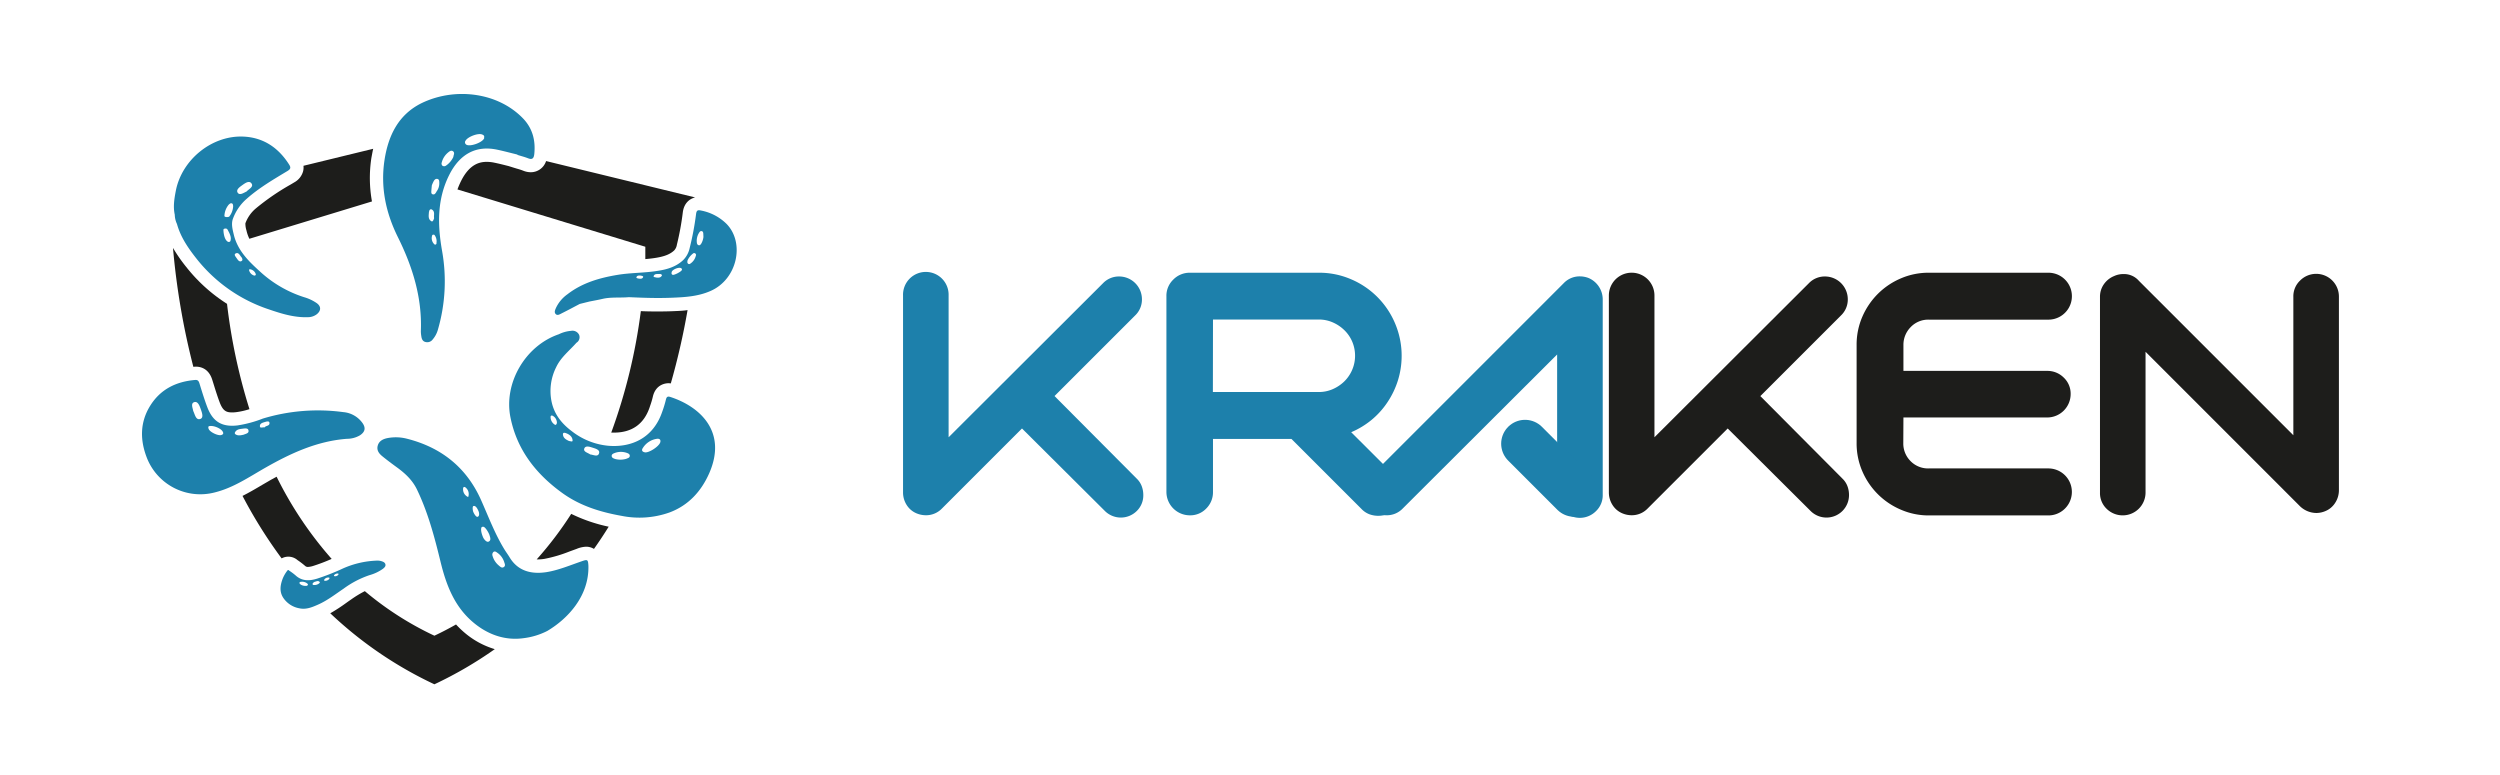
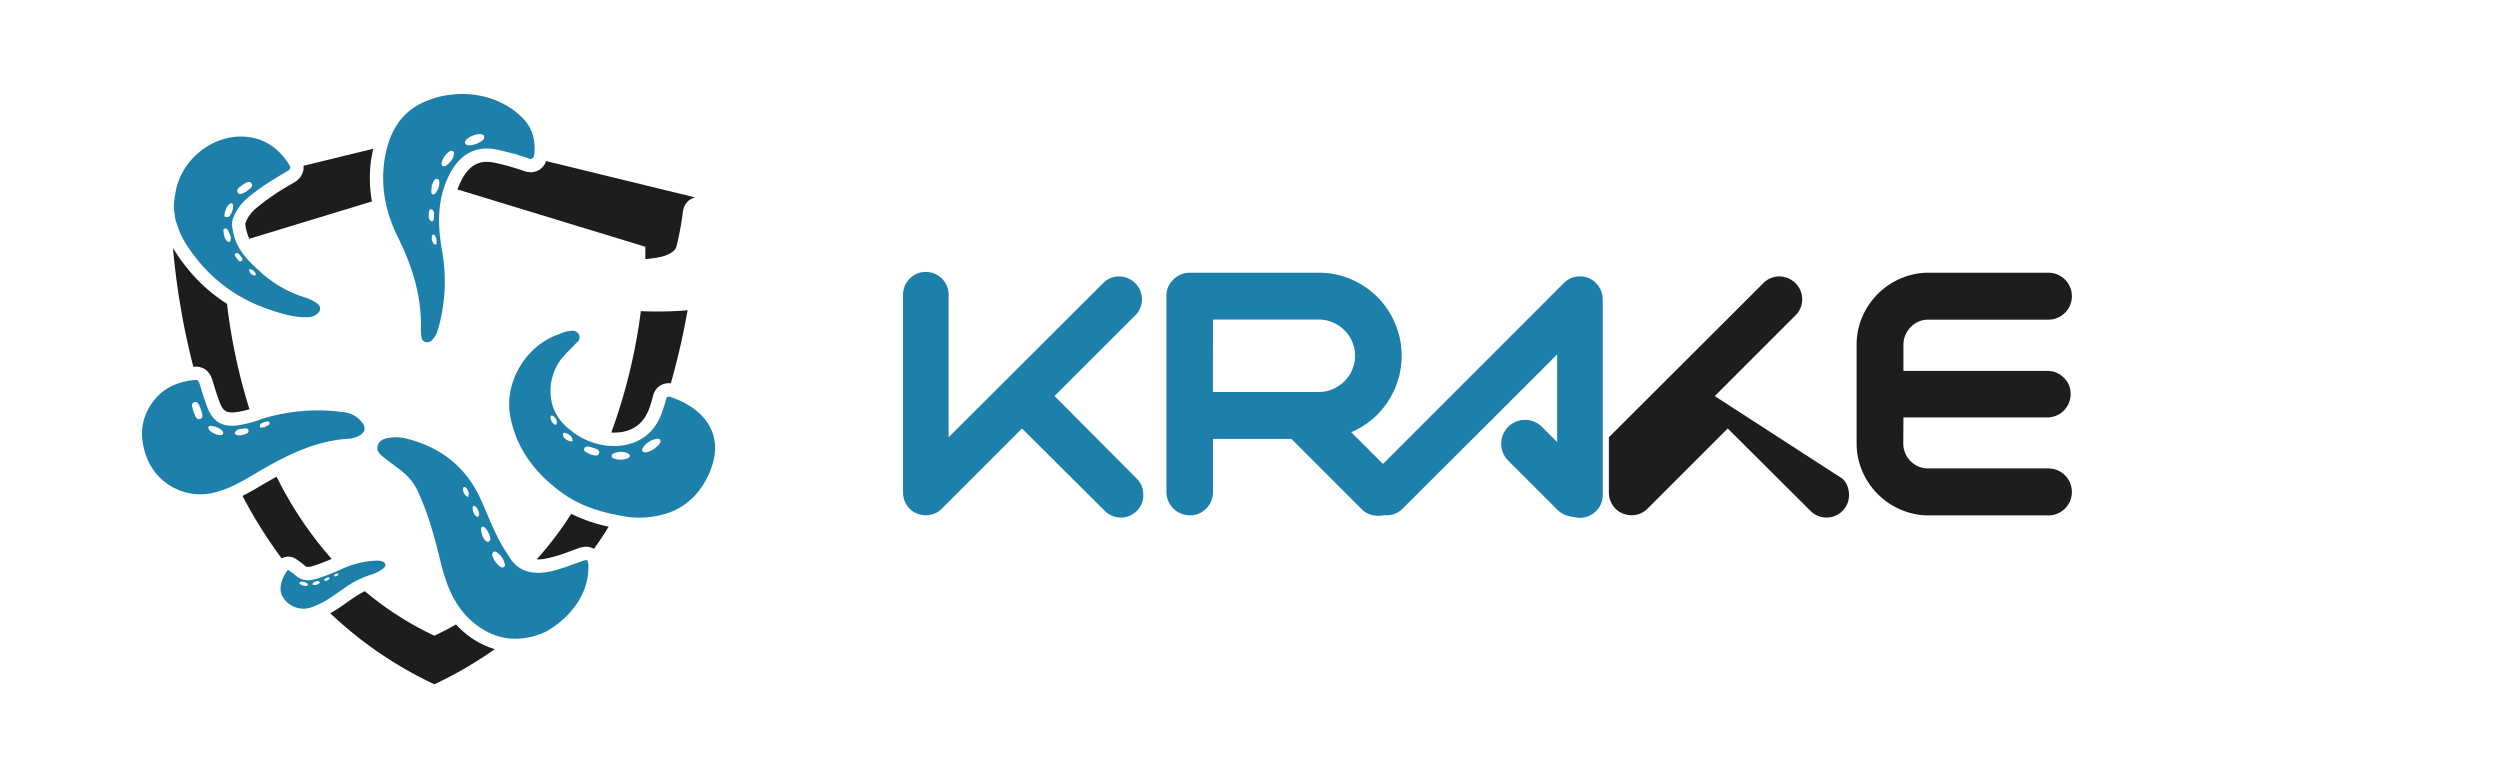
<svg xmlns="http://www.w3.org/2000/svg" viewBox="0 0 940.96 291.71">
  <defs>
    <style>.cls-1{fill:#1d1d1b;}.cls-2{fill:#1d80ab;}.cls-3{fill:none;stroke:#1d80ab;stroke-linecap:round;stroke-miterlimit:10;stroke-width:17.97px;}</style>
  </defs>
  <title>kraken_logo</title>
  <g id="Layer_12" data-name="Layer 12">
    <path class="cls-1" d="M199.78,64.83a7.8,7.8,0,0,1-2.9-.6c-.68-.27-1.47-.51-2.31-.75l-1.31-.4-1.85-.58-.25-.06c-1.74-.44-3.39-.86-5.06-1.2a14,14,0,0,0-2.85-.32c-2.62,0-6.46.74-9.69,7.16a31.18,31.18,0,0,0-1.38,3.22l70.71,21.57s0,1.66,0,4.65c1.4-.12,2.78-.27,4.12-.5,3.25-.54,5.26-1.37,6.75-2.77a4,4,0,0,0,1-2.12A103.24,103.24,0,0,0,257,79.91c.45-3.45,2.55-5.1,4.64-5.6l-56.1-13.69A6.06,6.06,0,0,1,199.78,64.83Z" />
    <path class="cls-1" d="M104.11,179.42l-1.82,1c-1.15.65-2.32,1.35-3.46,2-2.45,1.45-4.93,2.92-7.55,4.23A178.11,178.11,0,0,0,106,210.17a5.27,5.27,0,0,1,6,.66,28.18,28.18,0,0,1,2.9,2.22,1.44,1.44,0,0,0,1,.33,7.46,7.46,0,0,0,2-.38,68,68,0,0,0,6.93-2.64A140.74,140.74,0,0,1,104.11,179.42Z" />
    <path class="cls-1" d="M215,193.41a133.74,133.74,0,0,1-13,17.14l.49,0a15.07,15.07,0,0,0,2.42-.2,51.56,51.56,0,0,0,9.43-2.78c.92-.33,1.83-.66,2.74-1a10.44,10.44,0,0,1,3.54-.8,5.66,5.66,0,0,1,2.94.83q2.91-4.12,5.54-8.36A60.18,60.18,0,0,1,215,193.41Z" />
    <path class="cls-1" d="M73.68,138h0c1.74,0,4.85.63,6.2,4.92l.5,1.59c.75,2.43,1.47,4.72,2.31,6.95,1.22,3.21,2.48,3.77,4.68,3.77a12.63,12.63,0,0,0,1.44-.09A27.4,27.4,0,0,0,93.89,154a215.7,215.7,0,0,1-8.44-39.64A61.64,61.64,0,0,1,70.11,100.5a60,60,0,0,1-5-7.19,274.8,274.8,0,0,0,7.66,44.75l.28,0C73.28,138,73.48,138,73.68,138Z" />
    <path class="cls-1" d="M140.46,56l-26.24,6.4a5.84,5.84,0,0,1-.12,2,6.79,6.79,0,0,1-3.31,4.22l-1.37.82a89.19,89.19,0,0,0-13.21,9.08,13.25,13.25,0,0,0-3.85,5.54,8.6,8.6,0,0,0,.41,2.69l.09.39a14.16,14.16,0,0,0,1,2.73L140,75.82a49.79,49.79,0,0,1-.23-16.29C140,58.31,140.2,57.13,140.46,56Z" />
    <path class="cls-1" d="M174.83,238.11a35.84,35.84,0,0,1-3.19-3.07q-3.93,2.24-8.14,4.23a119.18,119.18,0,0,1-26.18-16.77,40.91,40.91,0,0,0-5.13,3.11c-.63.43-1.26.87-1.88,1.32a65.19,65.19,0,0,1-6,3.9,148.86,148.86,0,0,0,39.19,26.73,149.91,149.91,0,0,0,22.73-13.23A31.37,31.37,0,0,1,174.83,238.11Z" />
    <path class="cls-1" d="M253.12,117.13c-1.71.07-3.44.1-5.3.1-2,0-4.22,0-6.62-.13a210.32,210.32,0,0,1-11.14,45.73c.34,0,.69,0,1,0,6.78,0,11.31-3.2,13.45-9.52l.19-.57a32.42,32.42,0,0,0,1-3.34c1.09-4.92,5.11-5.16,5.9-5.16a6.52,6.52,0,0,1,.88.07,265.79,265.79,0,0,0,6.31-27.59C256.94,117,255,117.05,253.12,117.13Z" />
  </g>
  <g id="Capa_2" data-name="Capa 2">
    <path class="cls-2" d="M427.92,180.22a7.66,7.66,0,0,1,1.83,2.83,9.47,9.47,0,0,1,.57,3.22,8.18,8.18,0,0,1-2.4,6,8.51,8.51,0,0,1-12.11,0l-31.15-31-30.14,30.14a8.28,8.28,0,0,1-6.06,2.52,9.13,9.13,0,0,1-3.28-.63,8,8,0,0,1-3.91-3.21,8.77,8.77,0,0,1-1.38-4.73V111.22a8.58,8.58,0,1,1,17.15,0v53.36l58.14-58a8.26,8.26,0,0,1,6.06-2.52,8.6,8.6,0,0,1,8.57,8.57,8.26,8.26,0,0,1-2.52,6.06L396.9,149.06Z" />
    <path class="cls-2" d="M525,179.08a9.12,9.12,0,0,1,2.52,6.31,8.4,8.4,0,0,1-2.52,6.18,8.22,8.22,0,0,1-3,2,9.37,9.37,0,0,1-3.21.57,9.73,9.73,0,0,1-3.34-.57,8.14,8.14,0,0,1-3-2l-26.36-26.36H456.55v19.93a8.62,8.62,0,0,1-2.52,6.24,8.3,8.3,0,0,1-6.18,2.58,8.83,8.83,0,0,1-8.83-8.82V111.48a8.4,8.4,0,0,1,2.52-6.18,8.61,8.61,0,0,1,6.31-2.65h48.56a30.14,30.14,0,0,1,12.11,2.46,31.14,31.14,0,0,1,16.58,16.65,31.25,31.25,0,0,1,1.07,21.37,31.74,31.74,0,0,1-3.91,8.2,30.55,30.55,0,0,1-6,6.69,31.41,31.41,0,0,1-7.69,4.66Zm-68.49-31.53h39.86a13,13,0,0,0,5.23-1.07,14.65,14.65,0,0,0,4.35-2.9,13.58,13.58,0,0,0,3-15,13.24,13.24,0,0,0-3-4.35,14.46,14.46,0,0,0-4.35-2.9,13,13,0,0,0-5.23-1.07H456.55Z" />
-     <path class="cls-1" d="M693.54,180.22a7.66,7.66,0,0,1,1.83,2.83,9.47,9.47,0,0,1,.57,3.22,8.47,8.47,0,0,1-14.51,6l-31.15-31-30.15,30.14a8.26,8.26,0,0,1-6,2.52,9.09,9.09,0,0,1-3.28-.63,8,8,0,0,1-3.91-3.21,8.78,8.78,0,0,1-1.39-4.73V111.22a8.58,8.58,0,1,1,17.16,0v53.36l58.14-58a8.26,8.26,0,0,1,6.05-2.52,8.6,8.6,0,0,1,8.58,8.57,8.26,8.26,0,0,1-2.52,6.06l-30.4,30.39Z" />
+     <path class="cls-1" d="M693.54,180.22a7.66,7.66,0,0,1,1.83,2.83,9.47,9.47,0,0,1,.57,3.22,8.47,8.47,0,0,1-14.51,6l-31.15-31-30.15,30.14a8.26,8.26,0,0,1-6,2.52,9.09,9.09,0,0,1-3.28-.63,8,8,0,0,1-3.91-3.21,8.78,8.78,0,0,1-1.39-4.73V111.22v53.36l58.14-58a8.26,8.26,0,0,1,6.05-2.52,8.6,8.6,0,0,1,8.58,8.57,8.26,8.26,0,0,1-2.52,6.06l-30.4,30.39Z" />
    <path class="cls-1" d="M716.37,166.72a9.36,9.36,0,0,0,2.71,6.81,9.21,9.21,0,0,0,6.87,2.78h45A8.83,8.83,0,1,1,771,194H726a26.24,26.24,0,0,1-10.34-2.08A27.4,27.4,0,0,1,701,177.5a26.31,26.31,0,0,1-2.2-10.78V129.89a26.34,26.34,0,0,1,2.2-10.78,27.75,27.75,0,0,1,5.93-8.64,27.47,27.47,0,0,1,8.64-5.74A26.24,26.24,0,0,1,726,102.65h45a8.83,8.83,0,0,1,0,17.66H726a9.1,9.1,0,0,0-6.87,2.83,9.45,9.45,0,0,0-2.71,6.75v9.71h54.1a8.65,8.65,0,0,1,6.25,2.53,8.31,8.31,0,0,1,2.59,6.18,8.83,8.83,0,0,1-8.84,8.82h-54.1Z" />
-     <path class="cls-1" d="M790.4,185.39V111.73a8.12,8.12,0,0,1,1.45-4.73,8.68,8.68,0,0,1,3.85-3.09,8.38,8.38,0,0,1,3.53-.76,7.43,7.43,0,0,1,5.8,2.53l58.15,58.14V111.73a8.17,8.17,0,0,1,2.52-6.12,8.55,8.55,0,0,1,14.63,6.12V184.5a8.67,8.67,0,0,1-1.39,4.73,7.92,7.92,0,0,1-3.91,3.22,8.75,8.75,0,0,1-3.15.63,9,9,0,0,1-6.18-2.52l-58.15-58.15v53a8.61,8.61,0,0,1-14.63,6.11A8.18,8.18,0,0,1,790.4,185.39Z" />
    <path class="cls-2" d="M586.08,186.27V133.42l-58.14,58a8.29,8.29,0,0,1-6.06,2.52,9.6,9.6,0,0,1-3.21-.56,9.57,9.57,0,0,1-4.8-4.8,9.36,9.36,0,0,1-.56-3.21,8.28,8.28,0,0,1,2.52-6.06l72.77-72.77a8.26,8.26,0,0,1,6.06-2.52,9.13,9.13,0,0,1,3.28.63,8.78,8.78,0,0,1,5.3,7.94v73.66a8.21,8.21,0,0,1-2.53,6.12,8.55,8.55,0,0,1-14.63-6.12Z" />
    <line class="cls-3" x1="592.52" y1="185.52" x2="574" y2="167" />
  </g>
  <g id="Layer_7" data-name="Layer 7">
    <path class="cls-2" d="M136.52,159.34a9.88,9.88,0,0,0-7.26-4.22,71.5,71.5,0,0,0-30.32,2.42,44.1,44.1,0,0,1-9.55,2.58c-5.81.68-9.3-1.38-11.37-6.88-1.1-2.89-2-5.86-2.91-8.81-.27-.86-.53-1.51-1.64-1.42-7.2.6-13.14,3.52-17,9.8s-3.79,13-1.09,19.76a21.59,21.59,0,0,0,25.41,12.78c7-1.72,12.87-5.76,19-9.26,9.6-5.47,19.51-10.07,30.77-10.93a9.7,9.7,0,0,0,4.93-1.32C137.36,162.59,137.74,161.16,136.52,159.34Zm-61.14-1.65c-1.68.55-2-1.68-2.65-3-.22-1.2-1-2.86.35-3.32s2,1.28,2.42,2.47S76.83,157.22,75.38,157.69Zm7.86,6.06c-1.17.31-4-1-4.62-2.14-.39-.74-.14-1.14,0-1.19,1.73-.46,4.6.89,5.19,2C84.24,163.15,84,163.54,83.24,163.75Zm8.47-.14c-1,.2-2.11.54-3.12-.18a.54.54,0,0,1-.11-.75c.62-1.13,1.78-1.19,2.85-1.33.79-.1,2-.31,2.18.61C93.8,163.09,92.55,163.24,91.71,163.61Zm7.92-2.75c-.77-.12-1.74.42-1.8-.38-.1-1.17,1.09-1.4,2-1.68.59-.18,1.5-.39,1.59.31C101.6,160.43,100,160.12,99.63,160.86Z" />
    <path class="cls-2" d="M197,44.72c-9.41-9.9-25.49-12-38.11-6C150,43,146.13,51,144.72,60.28c-1.55,10.18.49,19.81,5.05,29,5.53,11.14,9.15,22.76,8.63,35.38a11.45,11.45,0,0,0,.17,1.84c.13,1,.46,2,1.65,2.24a2.53,2.53,0,0,0,2.66-1,9.6,9.6,0,0,0,1.87-3.42,65,65,0,0,0,1.62-30c-1.71-9.8-1.88-19.32,2.72-28.49,3.95-7.86,10.06-11.17,18-9.5,2.57.54,5.1,1.23,7.66,1.85l0,.12c1.33.42,2.69.76,4,1.27,1.68.67,2.18-.08,2.35-1.62C201.61,52.94,200.5,48.46,197,44.72Zm-35.5,35c0-.54.45-1.22,1.06-.85,1.31.8.6,2.22.84,3.22-.19.69-.54,1.48-1,1.2C161,82.5,161.39,81,161.45,79.75Zm2.81,11.81c0,.41-.45.73-.82.42a3.16,3.16,0,0,1-.89-3.12c.06-.41.36-.66.91-.42A3.88,3.88,0,0,1,164.26,91.56Zm0-19.37c-.38.49-.6,1.15-1.36,1s-.62-.93-.58-1.52.12-1.36.17-1.89a14.33,14.33,0,0,1,.73-1.62c.28-.46.69-.91,1.29-.8.78.15.76.79.78,1.44A5.07,5.07,0,0,1,164.22,72.19Zm6.4-13.25a8.13,8.13,0,0,1-2.84,3.43,1.18,1.18,0,0,1-1.31.06,1.13,1.13,0,0,1-.29-1.26,7.11,7.11,0,0,1,2.43-3.78c.54-.45,1.16-.92,1.83-.41S170.81,58.22,170.62,58.94Zm11.56-7c-.39,1.68-5.63,3.56-6.87,2.45a1,1,0,0,1-.14-1.45c.81-1.43,4.6-2.87,6.13-2.32C182,50.82,182.44,51.1,182.18,51.91Z" />
-     <path class="cls-2" d="M273.5,84.31a18.63,18.63,0,0,0-9.69-5.08c-1.23-.28-1.65,0-1.82,1.32a107.43,107.43,0,0,1-2.41,12.81,9,9,0,0,1-2.45,4.54c-2.63,2.47-5.9,3.47-9.33,4-5.08.86-10.25.71-15.33,1.55-6.82,1.13-13.33,3-18.92,7.33a13.07,13.07,0,0,0-4.32,5.18c-.3.71-.72,1.57-.07,2.25s1.52.09,2.18-.24c2.31-1.15,4.58-2.37,6.86-3.57l3.66-.91c1.65-.33,3.31-.61,4.94-1,3.26-.75,6.59-.34,9.88-.64l3.21.13c4.35.18,8.69.26,13,.08,4.93-.19,9.85-.49,14.47-2.51C277.49,105.19,280.43,91.47,273.5,84.31Zm-31.45,20c-.27.7-1,.61-1.62.56-.39-.13-1.09-.1-.84-.65s1-.57,1.69-.47C241.64,103.85,242.22,103.9,242.05,104.35Zm7.07-.6c-.44.88-1.32.85-2.19.74-.34-.13-1.09-.1-.9-.57.43-1,1.51-.67,2.36-.76C248.78,103.11,249.27,103.45,249.12,103.75Zm4-.31c-.45-.19-.39-.61-.31-1,.21-.95,2.66-1.95,3.52-1.48a.57.57,0,0,1,.34.63C256.57,102.2,253.69,103.67,253.14,103.44Zm8.79-7.17a4.94,4.94,0,0,1-2.09,3,.63.63,0,0,1-.86,0c-.36-.33-.25-.76-.18-1.24a7.07,7.07,0,0,1,2-2.52.7.7,0,0,1,1.15.75Zm1.93-4.44c-.18.34-.42.61-.87.51s-.65-.54-.69-1a5.66,5.66,0,0,1,.8-3.63c.24-.37.49-.77,1-.68s.61.53.63,1,.05,1,.05,1.22A6.38,6.38,0,0,1,263.86,91.83Z" />
    <path class="cls-2" d="M252.31,149.41c-1.13-.37-1.46.06-1.7,1.11a40.38,40.38,0,0,1-1.35,4.43c-3.39,10-11.63,13.51-20.19,12.84a26.2,26.2,0,0,1-13.78-5.44c-3.9-2.91-6.75-6.47-7.72-11.35a19.94,19.94,0,0,1,1.77-12.81c1.77-3.76,5-6.2,7.62-9.18a2.42,2.42,0,0,0,1-3,2.77,2.77,0,0,0-3.06-1.48,12.79,12.79,0,0,0-4.57,1.28c-12.58,4.3-20.81,18.33-18.2,31.29,2.46,12.26,9.66,21.37,19.58,28.51,6.66,4.79,14.31,7.15,22.29,8.56a33.82,33.82,0,0,0,18-1.29c7.12-2.66,11.92-7.93,14.93-14.74C273.79,162.58,263.57,153.08,252.31,149.41Zm-43.52,10.41a3.35,3.35,0,0,1-1.56-2.89c0-.53.42-.64.8-.43a3,3,0,0,1,1.58,2.69C209.47,159.75,209.2,160.1,208.79,159.82ZM214.2,166c-1.15-.52-2.26-1.15-2.32-2.54,0-.78.75-.58,1.22-.4,1.27.49,2.36,1.32,2.41,2.74C215.53,166.46,214.67,166,214.2,166Zm11.23,4.75c-.5,1.32-2.14.4-3.27.3-.92-.67-2.7-1-2.24-2.23s2.11-.65,3.2-.3S226,169.35,225.43,170.72Zm10.37,1.92a7.9,7.9,0,0,1-4.11.13c-.76-.24-1.42-.47-1.46-1.17s.67-.95,1.23-1.16a6.63,6.63,0,0,1,4.48,0c.53.17,1.06.45,1.1,1C237.09,172.28,236.32,172.45,235.8,172.64Zm12.72-6.19c-.58,1.67-4.31,4-5.75,3.78-1-.17-1.44-.72-.82-1.63a7.45,7.45,0,0,1,5.24-3.46C248.29,165,248.78,165.56,248.52,166.45Z" />
    <path class="cls-2" d="M119.25,114.12a16.19,16.19,0,0,0-4.75-2.25,44.36,44.36,0,0,1-16-9.09C94,98.72,89.51,94.6,88,88.33c-.43-1.82-1-3.86-.41-5.76a18.2,18.2,0,0,1,5.3-7.78c4.68-4.13,10-7.23,15.31-10.43,1.18-.71,1.35-1.28.63-2.41-4-6.33-9.67-10.22-17.25-10.54-11.81-.51-23.12,8.67-25.4,20.39-.58,3-1.07,6-.4,9a8.54,8.54,0,0,0,.41,2.44,8.35,8.35,0,0,0,.42,1.06c1.38,5,4.26,9.15,7.42,13.14a57.88,57.88,0,0,0,27.16,19c4.81,1.65,9.66,3.16,14.85,2.94a5.44,5.44,0,0,0,3.25-1.15C120.9,116.89,120.88,115.32,119.25,114.12Zm-28.1-44.4c1.08-.78,2.67-1.94,3.53-.64s-1.11,2.12-1.87,3c-1.16.54-2.61,1.57-3.34.46S90.16,70.42,91.15,69.72Zm-5.08,7.33c.33-.32.74-.67,1.19-.51s.48.73.49,1.18a6.75,6.75,0,0,1-1.43,3.74c-.12.3-1.77.41-1.85-.16A7,7,0,0,1,86.07,77.05ZM86.86,90c-.06.43-.06,1-.64,1.06-.43.07-.69-.23-1-.53-1-1.16-1.13-3.59-1.12-4s.37-.51.94-.51c.37,0,.7.48.78.71S87,88.65,86.86,90Zm4,8.3c-.91.38-1.4-.59-1.87-1.24s-1-1.3-.27-1.67c1-.52,1.53.61,2,1.24C91.12,97,91.58,98,90.85,98.26Zm4.86,5.44a2.78,2.78,0,0,1-2-2.19c.19-.15.25-.23.29-.22a2.68,2.68,0,0,1,2.26,1.84A.44.44,0,0,1,95.71,103.7Z" />
    <path class="cls-2" d="M218.7,211.34c-4.3,1.49-8.59,3.29-13,4-5.43.83-10.65-.2-13.88-5.55-.6-1-1.29-1.92-1.9-2.9-3.7-6-6.13-12.61-9-19-5.51-12.12-15-19.54-27.77-22.77a16.72,16.72,0,0,0-7.35-.22c-1.67.34-3.15,1.09-3.63,2.85s.52,3,1.76,4c1.73,1.41,3.53,2.75,5.34,4.07,3.15,2.28,5.93,4.81,7.68,8.45,4.15,8.63,6.58,17.82,8.82,27,2.13,8.79,5.21,17,12.36,23,5.48,4.61,12,6.92,19,5.92a26.67,26.67,0,0,0,8.84-2.7c7.63-4.51,15.77-13.07,15.5-24.51C221.32,210.47,221.14,210.49,218.7,211.34Zm-42.49-24.26a3.16,3.16,0,0,1-1.9-3.29.49.49,0,0,1,.83-.37A3.13,3.13,0,0,1,176.21,187.08Zm3.59,7.43c-.67.24-1.51-1.43-1.69-1.91s-.38-2,.09-2.13c.85-.28,1.5,1,1.87,1.83S180.49,194.26,179.8,194.51Zm4.19,9.31c-.84.49-1.89-.94-2.16-1.57s-1.05-2.57-.62-3.7c.08-.22.47-.33.77-.27.76.16,2,2.28,2.25,3.12S184.94,203.28,184,203.82Zm5.72,9.55c-.79.63-1.45-.08-2-.55a7.24,7.24,0,0,1-2.32-3.59,1.36,1.36,0,0,1,.34-1.48c.53-.41,1.06,0,1.45.29a6.66,6.66,0,0,1,2.56,3.41C189.93,212.1,190.37,212.85,189.71,213.37Z" />
    <path class="cls-2" d="M115.38,220.5a3.57,3.57,0,0,1-2.18-.46c-.23-.21-.55-.39-.48-.71s.44-.34.73-.36a3,3,0,0,1,2.15.62c.17.13.37.26.27.53A.57.57,0,0,1,115.38,220.5Zm4.66-.86a2.84,2.84,0,0,1-2.18.51c-.34-.25-.24-.44-.1-.63a1.43,1.43,0,0,1,.79-.56c.59-.15,1.21-.51,1.74.06C120.51,219.25,120.27,219.49,120,219.64Zm2.14-1.06c-.31-.08-.21-.37-.05-.52a1.74,1.74,0,0,1,1.75-.66c.25.08.13.37-.06.62A1.93,1.93,0,0,1,122.18,218.58Zm5.12-2.23a1.46,1.46,0,0,1-1.47.5.27.27,0,0,1,0-.45,1.58,1.58,0,0,1,1.46-.51C127.44,215.92,127.45,216.21,127.3,216.35Zm17.78-3.86c-.12-.69-.7-1-1.32-1.21A5.08,5.08,0,0,0,142,211a34.25,34.25,0,0,0-13.61,3.28,84.42,84.42,0,0,1-9.06,3.52c-2.7.82-5.3,1-7.68-.88a22.3,22.3,0,0,0-2.8-2.14c-.4-.47-.63-.13-.85.18a13,13,0,0,0-1.58,2.78c-.92,2.42-1.34,4.87.16,7.21a9.19,9.19,0,0,0,6.07,4c2.55.57,4.84-.4,7.07-1.39,3.49-1.54,6.49-3.9,9.61-6a35.61,35.61,0,0,1,9.74-5.08,16.17,16.17,0,0,0,5.07-2.4C144.68,213.63,145.2,213.19,145.08,212.49Z" />
  </g>
</svg>